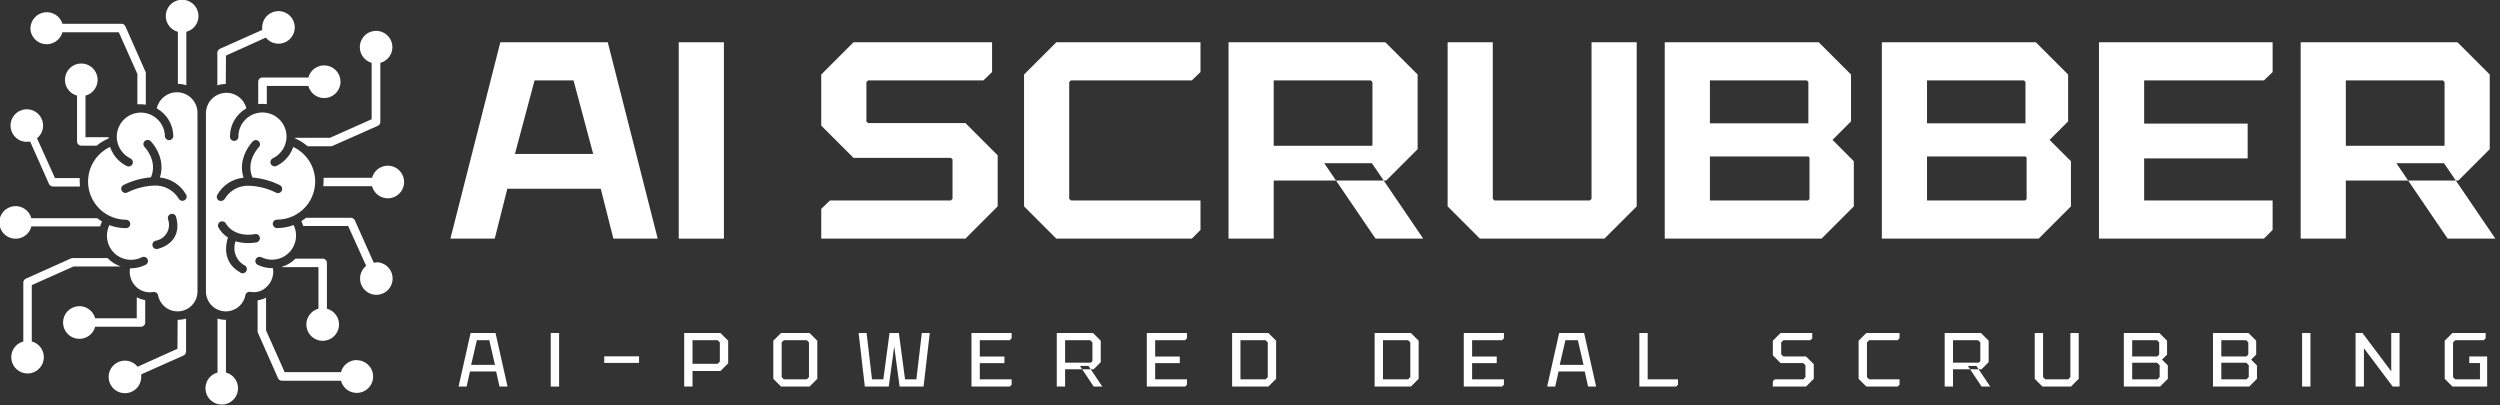
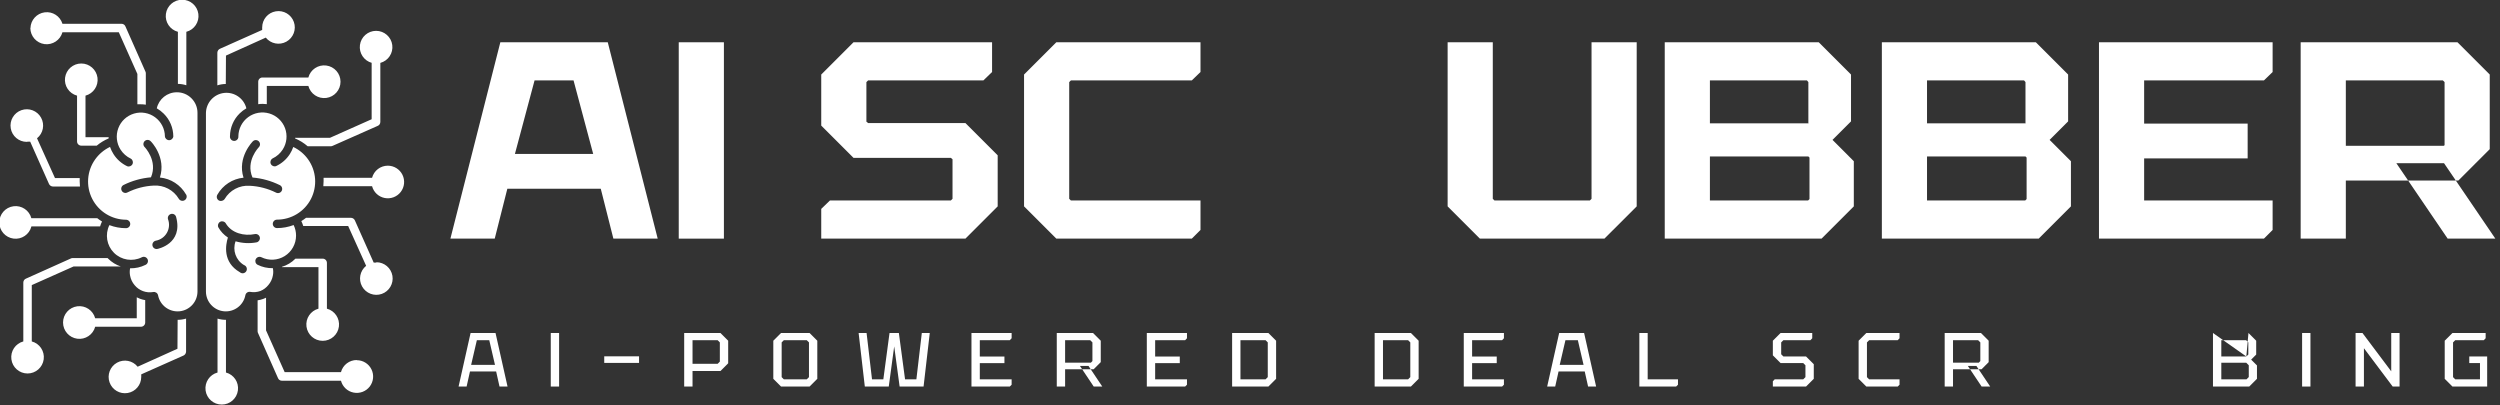
<svg xmlns="http://www.w3.org/2000/svg" width="100%" height="100%" viewBox="0 0 617 100" version="1.1" xml:space="preserve" style="fill-rule:evenodd;clip-rule:evenodd;stroke-linejoin:round;stroke-miterlimit:2;">
  <rect x="0" y="0" width="617" height="100" fill="#333333" stroke="none" />
  <g transform="matrix(1,0,0,1,-47.349,-164.732)">
    <g transform="matrix(0.937,0,0,0.937,-44.402,7.34)">
      <g>
        <g>
          <g>
            <g>
              <path d="M254.162,208.516L248.989,189.158L238.719,189.158L233.547,208.516L254.162,208.516ZM229.705,179.109L258.002,179.109L271.155,230.829L259.48,230.829L256.156,217.678L231.552,217.678L228.228,230.829L216.553,230.829L229.705,179.109Z" style="fill:white;" />
              <rect x="276.696" y="179.109" width="11.895" height="51.72" style="fill:white;" />
              <path d="M314.229,222.997L316.52,220.781L348.365,220.781L348.808,220.337L348.808,209.919L348.365,209.55L322.726,209.55L314.229,201.053L314.229,187.606L322.726,179.109L359.226,179.109L359.226,186.941L356.936,189.158L326.568,189.158L326.125,189.601L326.125,200.019L326.568,200.388L352.207,200.388L360.704,208.885L360.704,222.332L352.207,230.829L314.229,230.829L314.229,222.997Z" style="fill:white;" />
              <path d="M367.648,222.332L367.648,187.606L376.146,179.109L414.123,179.109L414.123,186.941L411.833,189.158L379.987,189.158L379.544,189.601L379.544,220.337L379.987,220.781L414.123,220.781L414.123,228.539L411.833,230.829L376.146,230.829L367.648,222.332Z" style="fill:white;" />
-               <path d="M446.706,210.953L459.267,210.953L472.788,230.829L460.228,230.829L446.706,210.953ZM459.193,206.373L459.415,206.225L459.415,189.601L458.972,189.158L433.406,189.158L433.406,206.373L459.193,206.373ZM421.511,179.109L462.813,179.109L471.311,187.606L471.311,207.259L463.035,215.534L433.406,215.534L433.406,230.829L421.511,230.829L421.511,179.109Z" style="fill:white;" />
              <path d="M479.216,222.332L479.216,179.109L491.111,179.109L491.111,220.337L491.555,220.781L516.677,220.781L517.12,220.337L517.12,179.109L529.016,179.109L529.016,222.332L520.518,230.829L487.713,230.829L479.216,222.332Z" style="fill:white;" />
              <path d="M574.159,220.781L574.529,220.411L574.529,209.476L574.233,209.181L548.299,209.181L548.299,220.781L574.159,220.781ZM574.308,200.462L574.233,200.535L574.233,189.601L573.864,189.158L548.299,189.158L548.299,200.462L574.308,200.462ZM536.403,179.109L576.967,179.109L585.464,187.606L585.464,199.945L580.588,204.822L586.203,210.437L586.203,222.332L577.706,230.829L536.403,230.829L536.403,179.109Z" style="fill:white;" />
              <path d="M631.346,220.781L631.716,220.411L631.716,209.476L631.42,209.181L605.485,209.181L605.485,220.781L631.346,220.781ZM631.494,200.462L631.42,200.535L631.42,189.601L631.051,189.158L605.485,189.158L605.485,200.462L631.494,200.462ZM593.59,179.109L634.153,179.109L642.65,187.606L642.65,199.945L637.774,204.822L643.39,210.437L643.39,222.332L634.893,230.829L593.59,230.829L593.59,179.109Z" style="fill:white;" />
              <path d="M650.777,179.109L696.513,179.109L696.513,186.941L694.223,189.158L662.673,189.158L662.673,200.535L689.938,200.535L689.938,209.698L662.673,209.698L662.673,220.781L696.513,220.781L696.513,228.539L694.223,230.829L650.777,230.829L650.777,179.109Z" style="fill:white;" />
              <path d="M729.097,210.953L741.657,210.953L755.179,230.829L742.618,230.829L729.097,210.953ZM741.584,206.373L741.806,206.225L741.806,189.601L741.362,189.158L715.797,189.158L715.797,206.373L741.584,206.373ZM703.901,179.109L745.204,179.109L753.701,187.606L753.701,207.259L745.426,215.534L715.797,215.534L715.797,230.829L703.901,230.829L703.901,179.109Z" style="fill:white;" />
              <path d="M228.298,264.085L226.787,257.576L223.522,257.576L222.011,264.085L228.298,264.085ZM221.87,255.682L228.439,255.682L231.603,269.788L229.487,269.788L228.601,265.818L221.709,265.818L220.823,269.788L218.707,269.788L221.87,255.682Z" style="fill:white;" />
              <rect x="242.988" y="255.682" width="2.196" height="14.106" style="fill:white;" />
              <rect x="257.073" y="261.828" width="9.169" height="1.734" style="fill:white;" />
              <path d="M286.938,263.803L287.522,263.219L287.522,258.16L286.938,257.576L280.328,257.576L280.328,263.803L286.938,263.803ZM278.131,255.682L287.683,255.682L289.718,257.717L289.718,263.662L287.683,265.698L280.328,265.698L280.328,269.788L278.131,269.788L278.131,255.682Z" style="fill:white;" />
              <path d="M304.387,267.894L310.413,267.894L310.997,267.31L310.997,258.16L310.413,257.576L304.387,257.576L303.803,258.16L303.803,267.31L304.387,267.894ZM301.606,267.753L301.606,257.717L303.642,255.682L311.158,255.682L313.193,257.717L313.193,267.753L311.158,269.788L303.642,269.788L301.606,267.753Z" style="fill:white;" />
              <path d="M326.171,255.682L327.602,267.894L330.584,267.894L332.216,255.682L334.675,255.682L336.307,267.894L339.289,267.894L340.72,255.682L342.815,255.682L341.183,269.788L334.876,269.788L333.445,259.208L332.015,269.788L325.707,269.788L324.075,255.682L326.171,255.682Z" style="fill:white;" />
              <path d="M353.798,255.682L364.377,255.682L364.377,257.073L363.894,257.576L355.994,257.576L355.994,261.889L362.482,261.889L362.482,263.622L355.994,263.622L355.994,267.894L364.377,267.894L364.377,269.304L363.894,269.788L353.798,269.788L353.798,255.682Z" style="fill:white;" />
              <path d="M382.372,264.367L384.629,264.367L388.255,269.788L385.999,269.788L382.372,264.367ZM385.253,263.501L385.657,263.077L385.657,258.16L385.072,257.576L378.462,257.576L378.462,263.501L385.253,263.501ZM376.266,255.682L385.817,255.682L387.853,257.717L387.853,263.36L385.979,265.235L378.462,265.235L378.462,269.788L376.266,269.788L376.266,255.682Z" style="fill:white;" />
              <path d="M399.983,255.682L410.563,255.682L410.563,257.073L410.079,257.576L402.18,257.576L402.18,261.889L408.668,261.889L408.668,263.622L402.18,263.622L402.18,267.894L410.563,267.894L410.563,269.304L410.079,269.788L399.983,269.788L399.983,255.682Z" style="fill:white;" />
              <path d="M431.258,267.894L431.842,267.31L431.842,258.16L431.258,257.576L424.648,257.576L424.648,267.894L431.258,267.894ZM422.452,255.682L432.003,255.682L434.039,257.717L434.039,267.753L432.003,269.788L422.452,269.788L422.452,255.682Z" style="fill:white;" />
              <path d="M468.799,267.894L469.383,267.31L469.383,258.16L468.799,257.576L462.189,257.576L462.189,267.894L468.799,267.894ZM459.993,255.682L469.544,255.682L471.58,257.717L471.58,267.753L469.544,269.788L459.993,269.788L459.993,255.682Z" style="fill:white;" />
              <path d="M483.468,255.682L494.047,255.682L494.047,257.073L493.564,257.576L485.664,257.576L485.664,261.889L492.152,261.889L492.152,263.622L485.664,263.622L485.664,267.894L494.047,267.894L494.047,269.304L493.564,269.788L483.468,269.788L483.468,255.682Z" style="fill:white;" />
              <path d="M515.024,264.085L513.513,257.576L510.249,257.576L508.738,264.085L515.024,264.085ZM508.597,255.682L515.166,255.682L518.328,269.788L516.213,269.788L515.327,265.818L508.435,265.818L507.55,269.788L505.434,269.788L508.597,255.682Z" style="fill:white;" />
              <path d="M529.714,255.682L531.91,255.682L531.91,267.894L539.891,267.894L539.891,269.304L539.406,269.788L529.714,269.788L529.714,255.682Z" style="fill:white;" />
              <path d="M564.877,268.398L565.361,267.894L572.877,267.894L573.461,267.31L573.461,264.186L572.877,263.601L566.912,263.601L564.877,261.567L564.877,257.717L566.912,255.682L575.254,255.682L575.254,257.073L574.771,257.576L567.658,257.576L567.073,258.16L567.073,261.284L567.658,261.869L573.622,261.869L575.658,263.904L575.658,267.753L573.622,269.788L564.877,269.788L564.877,268.398Z" style="fill:white;" />
              <path d="M587.466,267.753L587.466,257.717L589.5,255.682L598.247,255.682L598.247,257.073L597.763,257.576L590.247,257.576L589.662,258.16L589.662,267.31L590.247,267.894L598.247,267.894L598.247,269.304L597.763,269.788L589.5,269.788L587.466,267.753Z" style="fill:white;" />
              <path d="M616.241,264.367L618.497,264.367L622.125,269.788L619.868,269.788L616.241,264.367ZM619.123,263.501L619.526,263.077L619.526,258.16L618.94,257.576L612.331,257.576L612.331,263.501L619.123,263.501ZM610.136,255.682L619.688,255.682L621.722,257.717L621.722,263.36L619.849,265.235L612.331,265.235L612.331,269.788L610.136,269.788L610.136,255.682Z" style="fill:white;" />
-               <path d="M633.854,267.753L633.854,255.682L636.05,255.682L636.05,267.31L636.635,267.894L642.659,267.894L643.244,267.31L643.244,255.682L645.44,255.682L645.44,267.753L643.405,269.788L635.888,269.788L633.854,267.753Z" style="fill:white;" />
-               <path d="M666.155,267.894L666.759,267.288L666.759,264.186L666.095,263.521L659.524,263.521L659.524,267.894L666.155,267.894ZM666.114,261.869L666.638,261.345L666.638,258.16L666.054,257.576L659.524,257.576L659.524,261.869L666.114,261.869ZM657.328,255.682L666.679,255.682L668.713,257.717L668.713,261.366L667.385,262.695L668.915,264.227L668.915,267.753L666.881,269.788L657.328,269.788L657.328,255.682Z" style="fill:white;" />
-               <path d="M689.63,267.894L690.233,267.288L690.233,264.186L689.57,263.521L683,263.521L683,267.894L689.63,267.894ZM689.59,261.869L690.113,261.345L690.113,258.16L689.529,257.576L683,257.576L683,261.869L689.59,261.869ZM680.804,255.682L690.153,255.682L692.188,257.717L692.188,261.366L690.859,262.695L692.391,264.227L692.391,267.753L690.355,269.788L680.804,269.788L680.804,255.682Z" style="fill:white;" />
+               <path d="M689.63,267.894L690.233,267.288L690.233,264.186L689.57,263.521L683,263.521L683,267.894L689.63,267.894ZM689.59,261.869L690.113,261.345L690.113,258.16L689.529,257.576L683,257.576L683,261.869L689.59,261.869ZL690.153,255.682L692.188,257.717L692.188,261.366L690.859,262.695L692.391,264.227L692.391,267.753L690.355,269.788L680.804,269.788L680.804,255.682Z" style="fill:white;" />
              <rect x="704.28" y="255.682" width="2.197" height="14.106" style="fill:white;" />
              <path d="M718.365,269.788L718.365,255.682L720.178,255.682L727.756,265.778L727.756,255.682L729.952,255.682L729.952,269.788L728.139,269.788L720.562,259.693L720.562,269.788L718.365,269.788Z" style="fill:white;" />
              <path d="M741.842,257.717L743.876,255.682L752.623,255.682L752.623,257.073L752.139,257.576L744.623,257.576L744.038,258.16L744.038,267.31L744.623,267.894L751.131,267.894L751.131,263.601L748.311,263.601L748.311,261.869L753.025,261.869L753.025,269.788L743.876,269.788L741.842,267.753L741.842,257.717Z" style="fill:white;" />
              <g transform="matrix(0.693,0,0,0.693,-185.654,167.395)">
                <path d="M421.115,86.891L447.24,86.891C447.427,86.251 447.674,85.63 447.974,85.03C447.347,84.65 446.747,84.223 446.167,83.77L421.115,83.77C420.314,80.768 417.406,78.821 414.325,79.227C411.237,79.635 408.936,82.262 408.936,85.377C408.936,88.485 411.237,91.113 414.325,91.52C417.406,91.927 420.314,89.986 421.115,86.978L421.115,86.891ZM421.275,130.604L421.275,109.195L437.135,102.125L455.13,102.125C453.309,101.518 451.655,100.498 450.301,99.137L450.094,98.917L436.795,98.917C436.568,98.917 436.341,98.97 436.141,99.071L419.141,106.701C418.494,106.927 418.06,107.534 418.06,108.221L418.06,130.604C415.059,131.411 413.118,134.319 413.525,137.4C413.925,140.482 416.559,142.789 419.667,142.789C422.775,142.789 425.403,140.482 425.811,137.4C426.217,134.319 424.276,131.411 421.275,130.604ZM464.387,123.448L464.387,114.91C463.727,114.797 463.08,114.624 462.453,114.404C462.013,114.243 461.586,114.05 461.173,113.837L461.173,121.814L445.379,121.814C444.572,118.799 441.657,116.845 438.569,117.251C435.475,117.659 433.16,120.3 433.16,123.414C433.16,126.535 435.475,129.17 438.569,129.577C441.657,129.984 444.572,128.036 445.379,125.022L462.779,125.022C463.653,125.022 464.367,124.321 464.387,123.448ZM476.646,133.386L461.52,140.215L461.513,140.215C459.625,137.861 456.311,137.214 453.676,138.681C451.035,140.149 449.834,143.303 450.834,146.151C451.835,148.999 454.743,150.713 457.718,150.206C460.699,149.706 462.873,147.131 462.88,144.111C462.907,143.784 462.907,143.45 462.88,143.117L478.847,136.013L478.847,136.02C479.474,135.766 479.894,135.173 479.921,134.499L479.921,121.933C478.88,122.24 477.8,122.394 476.713,122.394L476.646,133.386ZM495.081,142.423L495.081,122.395C493.994,122.395 492.914,122.241 491.873,121.934L491.873,142.423C488.872,143.224 486.932,146.132 487.331,149.213C487.738,152.301 490.366,154.603 493.48,154.603C496.589,154.603 499.217,152.301 499.623,149.213C500.03,146.132 498.09,143.224 495.081,142.423ZM544.824,137.674C542.003,137.654 539.521,139.541 538.795,142.263L517.386,142.263L510.315,126.402L510.315,113.99C509.976,114.157 509.629,114.304 509.275,114.437C508.574,114.697 507.848,114.877 507.107,114.984L507.107,126.749L507.107,126.742C507.107,126.969 507.161,127.196 507.261,127.396L514.823,144.47C515.051,145.118 515.658,145.544 516.344,145.544L538.794,145.544C539.401,147.839 541.255,149.586 543.576,150.046C545.904,150.513 548.292,149.619 549.732,147.745C551.173,145.865 551.427,143.324 550.373,141.202C549.326,139.075 547.158,137.734 544.79,137.741L544.824,137.674ZM531.725,99.157L521.479,99.157L521.479,99.15C520.06,100.591 518.299,101.658 516.357,102.244L516.357,102.364L530.237,102.364L530.237,118.158C527.229,118.965 525.275,121.88 525.682,124.968C526.089,128.062 528.724,130.377 531.845,130.377C534.966,130.377 537.601,128.062 538.008,124.968C538.414,121.88 536.467,118.965 533.452,118.158L533.452,100.758C533.452,100.298 533.259,99.851 532.912,99.544C532.565,99.237 532.099,99.097 531.638,99.151L531.725,99.157ZM552.214,100.657C551.894,100.631 551.567,100.631 551.24,100.657L544.117,84.69L544.124,84.69C543.87,84.063 543.276,83.643 542.603,83.616L525.528,83.616C524.948,84.07 524.348,84.49 523.721,84.877C524.021,85.477 524.262,86.097 524.455,86.738L541.529,86.738L548.358,101.864L548.358,101.87C546.005,103.758 545.351,107.073 546.818,109.707C548.285,112.348 551.44,113.549 554.288,112.549C557.136,111.548 558.851,108.64 558.35,105.666C557.843,102.684 555.269,100.511 552.247,100.504L552.214,100.657ZM556.603,63.807C553.795,63.807 551.34,65.688 550.613,68.403L532.185,68.403L532.185,69.75C532.185,70.37 532.151,70.997 532.085,71.611L550.614,71.611C551.221,73.892 553.075,75.626 555.39,76.086C557.704,76.547 560.078,75.653 561.512,73.785C562.953,71.911 563.199,69.39 562.159,67.269C561.118,65.155 558.964,63.814 556.604,63.807L556.603,63.807ZM550.453,24.743L550.453,46.153L534.593,53.222L521.347,53.222L521.347,53.443C523.094,54.183 524.715,55.19 526.143,56.43L534.953,56.43C535.18,56.424 535.393,56.37 535.6,56.277L552.674,48.714C553.321,48.487 553.755,47.88 553.755,47.193L553.755,24.744C556.756,23.937 558.697,21.029 558.29,17.947C557.883,14.866 555.255,12.558 552.147,12.558C549.039,12.558 546.404,14.866 546.004,17.947C545.598,21.029 547.538,23.937 550.539,24.744L550.453,24.743ZM507.341,31.9L507.341,40.437C507.907,40.35 508.48,40.31 509.048,40.317C509.568,40.317 510.088,40.35 510.602,40.417L510.602,33.5L526.396,33.5C527.203,36.515 530.117,38.463 533.212,38.062C536.307,37.656 538.621,35.014 538.621,31.9C538.621,28.778 536.307,26.144 533.212,25.737C530.117,25.33 527.203,27.278 526.396,30.292L508.947,30.292C508.521,30.292 508.113,30.459 507.813,30.759C507.514,31.066 507.34,31.473 507.34,31.9L507.341,31.9ZM495.082,21.962L510.208,15.132L510.215,15.132C512.103,17.487 515.417,18.134 518.052,16.666C520.693,15.199 521.893,12.044 520.893,9.196C519.893,6.348 516.984,4.634 514.01,5.141C511.029,5.641 508.854,8.216 508.848,11.237C508.821,11.564 508.821,11.884 508.848,12.211L492.881,19.334L492.881,19.327C492.254,19.581 491.834,20.175 491.807,20.848L491.807,33.28C492.848,32.947 493.928,32.767 495.015,32.753L495.082,21.962ZM478.414,0.739L478.421,0.739C475.299,0.725 472.658,3.033 472.251,6.128C471.845,9.216 473.799,12.13 476.813,12.924L476.813,32.72C477.907,32.733 478.988,32.913 480.021,33.247L480.021,12.925C483.043,12.131 484.997,9.217 484.59,6.129C484.184,3.034 481.542,0.726 478.421,0.74L478.414,0.739ZM419.682,54.697L419.682,54.69C420.015,54.717 420.349,54.717 420.676,54.69L427.779,70.657C428.026,71.284 428.626,71.704 429.3,71.731L439.591,71.731C439.524,71.111 439.491,70.491 439.491,69.87L439.491,68.523L430.1,68.523L423.27,53.396C425.625,51.502 426.271,48.194 424.804,45.553C423.344,42.911 420.189,41.711 417.334,42.711C414.486,43.712 412.772,46.62 413.279,49.595C413.779,52.576 416.36,54.757 419.375,54.757L419.682,54.697ZM440.171,56.198L445.96,56.198C447.328,55.057 448.848,54.13 450.489,53.443C450.476,53.289 450.476,53.136 450.489,52.983L441.692,52.983L441.692,37.189C444.707,36.382 446.654,33.467 446.254,30.379C445.847,27.284 443.206,24.97 440.091,24.97C436.97,24.97 434.335,27.284 433.928,30.379C433.521,33.467 435.469,36.382 438.483,37.189L438.483,54.589C438.483,55.016 438.65,55.423 438.951,55.723C439.257,56.023 439.664,56.197 440.091,56.197L440.171,56.198ZM506.761,92.941C507.602,92.735 508.128,91.901 507.955,91.054C507.781,90.207 506.968,89.653 506.114,89.8C501.966,90.654 497.17,89.473 494.949,85.632C494.469,84.951 493.548,84.744 492.828,85.164C492.107,85.585 491.827,86.485 492.181,87.239C493.062,88.806 494.309,90.134 495.816,91.114C494.929,93.949 493.782,100.505 500.324,104.279L500.324,104.272C500.685,104.606 501.165,104.759 501.646,104.686C502.125,104.619 502.553,104.332 502.799,103.919C503.046,103.506 503.093,102.998 502.926,102.545C502.752,102.085 502.393,101.731 501.932,101.578C498.824,99.731 497.483,95.936 498.737,92.548C501.345,93.308 504.093,93.441 506.761,92.941ZM492.368,77.028C493.135,77.428 494.082,77.194 494.575,76.481C496.543,73.126 500.238,71.172 504.12,71.445C507.595,71.612 511.003,72.499 514.124,74.053C514.904,74.46 515.872,74.153 516.271,73.373C516.679,72.592 516.372,71.625 515.591,71.219C512.33,69.604 508.788,68.611 505.16,68.304C502.445,62.001 507.568,56.799 507.588,56.779L507.581,56.779C508.195,56.138 508.168,55.131 507.534,54.524C506.895,53.91 505.887,53.937 505.28,54.571C505.28,54.571 499.251,60.6 501.759,68.37C497.597,68.777 493.896,71.185 491.821,74.82C491.601,75.187 491.534,75.627 491.634,76.04C491.734,76.454 492.001,76.807 492.368,77.028ZM508.182,111.429C506.935,111.882 505.594,112.002 504.286,111.769C503.433,111.629 502.619,112.196 502.459,113.049C501.726,116.878 498.204,119.519 494.322,119.152C490.44,118.785 487.479,115.53 487.473,111.636L487.473,43.712C487.572,39.818 490.534,36.589 494.409,36.156C498.284,35.729 501.886,38.223 502.839,42.005C501.898,42.545 501.032,43.205 500.258,43.972C497.943,46.26 496.63,49.368 496.604,52.623C496.557,53.076 496.703,53.53 497.01,53.864C497.317,54.204 497.744,54.397 498.204,54.397C498.657,54.397 499.091,54.204 499.392,53.864C499.698,53.53 499.845,53.076 499.798,52.623C499.831,49.755 501.205,47.067 503.52,45.36C505.827,43.659 508.809,43.139 511.557,43.959C514.312,44.773 516.518,46.841 517.526,49.528C518.526,52.216 518.213,55.224 516.666,57.645C515.726,59.126 514.378,60.313 512.791,61.06C512.057,61.473 511.771,62.374 512.124,63.134C512.478,63.901 513.357,64.262 514.138,63.961C516.278,62.968 518.093,61.38 519.367,59.386C519.9,58.546 520.341,57.638 520.661,56.691C522.901,57.752 524.836,59.373 526.283,61.387C529.444,65.802 529.865,71.618 527.384,76.453C524.896,81.282 519.914,84.317 514.484,84.317C513.598,84.317 512.877,85.037 512.877,85.918C512.877,86.805 513.598,87.525 514.484,87.525C516.638,87.532 518.78,87.132 520.801,86.365C521.414,87.618 521.728,88.999 521.722,90.393C521.722,93.561 520.08,96.503 517.393,98.17C514.705,99.838 511.343,99.997 508.509,98.59C507.722,98.237 506.801,98.57 506.414,99.337C506.027,100.104 506.321,101.044 507.074,101.458C508.882,102.365 510.89,102.805 512.909,102.759C513.098,103.685 513.098,104.646 512.909,105.573C512.671,106.9 512.077,108.134 511.203,109.161C510.402,110.162 509.369,110.942 508.182,111.429ZM479.908,74.753C477.834,71.118 474.132,68.711 469.97,68.304C472.478,60.6 466.556,54.524 466.456,54.511L466.449,54.504C465.842,53.871 464.835,53.844 464.194,54.451C463.561,55.065 463.534,56.072 464.148,56.705C464.148,56.705 469.27,61.928 466.576,68.23L466.569,68.23C462.94,68.544 459.399,69.531 456.138,71.152C455.357,71.558 455.05,72.519 455.457,73.306C455.857,74.086 456.825,74.393 457.605,73.986C460.726,72.432 464.134,71.538 467.609,71.372C471.491,71.125 475.186,73.066 477.174,76.414C477.647,77.168 478.641,77.394 479.395,76.921C480.148,76.454 480.375,75.46 479.908,74.707L479.908,74.753ZM476.133,83.29C476.026,82.884 475.76,82.53 475.393,82.317C475.033,82.103 474.592,82.05 474.186,82.163C473.772,82.27 473.425,82.537 473.205,82.897C472.992,83.264 472.932,83.704 473.039,84.111C473.692,85.818 473.545,87.719 472.645,89.306C471.751,90.894 470.19,92.001 468.396,92.321C467.983,92.408 467.616,92.655 467.383,93.008C467.149,93.355 467.069,93.788 467.149,94.202C467.323,95.062 468.163,95.623 469.03,95.449C469.03,95.449 478.901,93.568 476.133,83.29ZM481.989,38.218C483.443,39.678 484.264,41.653 484.257,43.714L484.257,111.637C484.25,115.532 481.289,118.786 477.407,119.153C473.525,119.52 470.004,116.879 469.27,113.051C469.09,112.217 468.283,111.677 467.443,111.823C464.781,112.304 462.067,111.303 460.353,109.209C459.479,108.188 458.892,106.948 458.646,105.627C458.458,104.693 458.458,103.74 458.646,102.806C460.673,102.859 462.674,102.412 464.488,101.512C464.888,101.332 465.195,100.998 465.342,100.585C465.489,100.172 465.462,99.719 465.269,99.331C465.068,98.938 464.722,98.644 464.308,98.511C463.888,98.385 463.435,98.431 463.054,98.644C459.539,100.385 455.304,99.692 452.523,96.924C449.748,94.156 449.041,89.921 450.775,86.399C452.796,87.173 454.937,87.566 457.091,87.559C457.979,87.559 458.699,86.846 458.699,85.959C458.699,85.072 457.979,84.351 457.091,84.351C451.669,84.318 446.713,81.257 444.252,76.421C441.785,71.586 442.231,65.776 445.399,61.368C446.847,59.353 448.774,57.74 451.016,56.672C451.342,57.619 451.776,58.527 452.316,59.373C453.577,61.388 455.391,62.995 457.539,64.016C458.326,64.309 459.206,63.949 459.56,63.189C459.913,62.428 459.62,61.521 458.886,61.115C457.298,60.361 455.958,59.18 455.011,57.699C453.47,55.279 453.15,52.27 454.157,49.583C455.158,46.888 457.365,44.827 460.12,44.007C462.875,43.187 465.849,43.707 468.157,45.414C470.471,47.115 471.852,49.809 471.878,52.678C471.965,53.498 472.652,54.118 473.479,54.118C474.299,54.118 474.986,53.498 475.073,52.678C475.053,49.423 473.739,46.308 471.418,44.02C470.638,43.24 469.75,42.559 468.79,42.006C469.584,38.438 472.752,35.903 476.407,35.91C478.501,35.89 480.515,36.723 481.989,38.218ZM420.774,11.479C420.875,8.438 423.162,5.924 426.177,5.523C429.185,5.123 432.046,6.964 432.933,9.872L455.382,9.872C456.069,9.872 456.676,10.305 456.903,10.952L464.466,28.027C464.566,28.227 464.62,28.447 464.62,28.674L464.62,40.626C463.993,40.519 463.359,40.472 462.726,40.472C462.292,40.446 461.852,40.446 461.412,40.472L461.412,28.947L454.342,13.087L432.933,13.087C432.112,16.074 429.204,18.002 426.129,17.602C423.055,17.195 420.747,14.581 420.727,11.479L420.774,11.479Z" style="fill:url(#_Linear1);" />
              </g>
            </g>
          </g>
        </g>
      </g>
    </g>
  </g>
  <defs>
    <linearGradient id="_Linear1" x1="0" y1="0" x2="1" y2="0" gradientUnits="userSpaceOnUse" gradientTransform="matrix(153.86,0,0,153.86,408.936,77.67)">
      <stop offset="0" style="stop-color:white;stop-opacity:1" />
      <stop offset="1" style="stop-color:white;stop-opacity:1" />
    </linearGradient>
  </defs>
</svg>